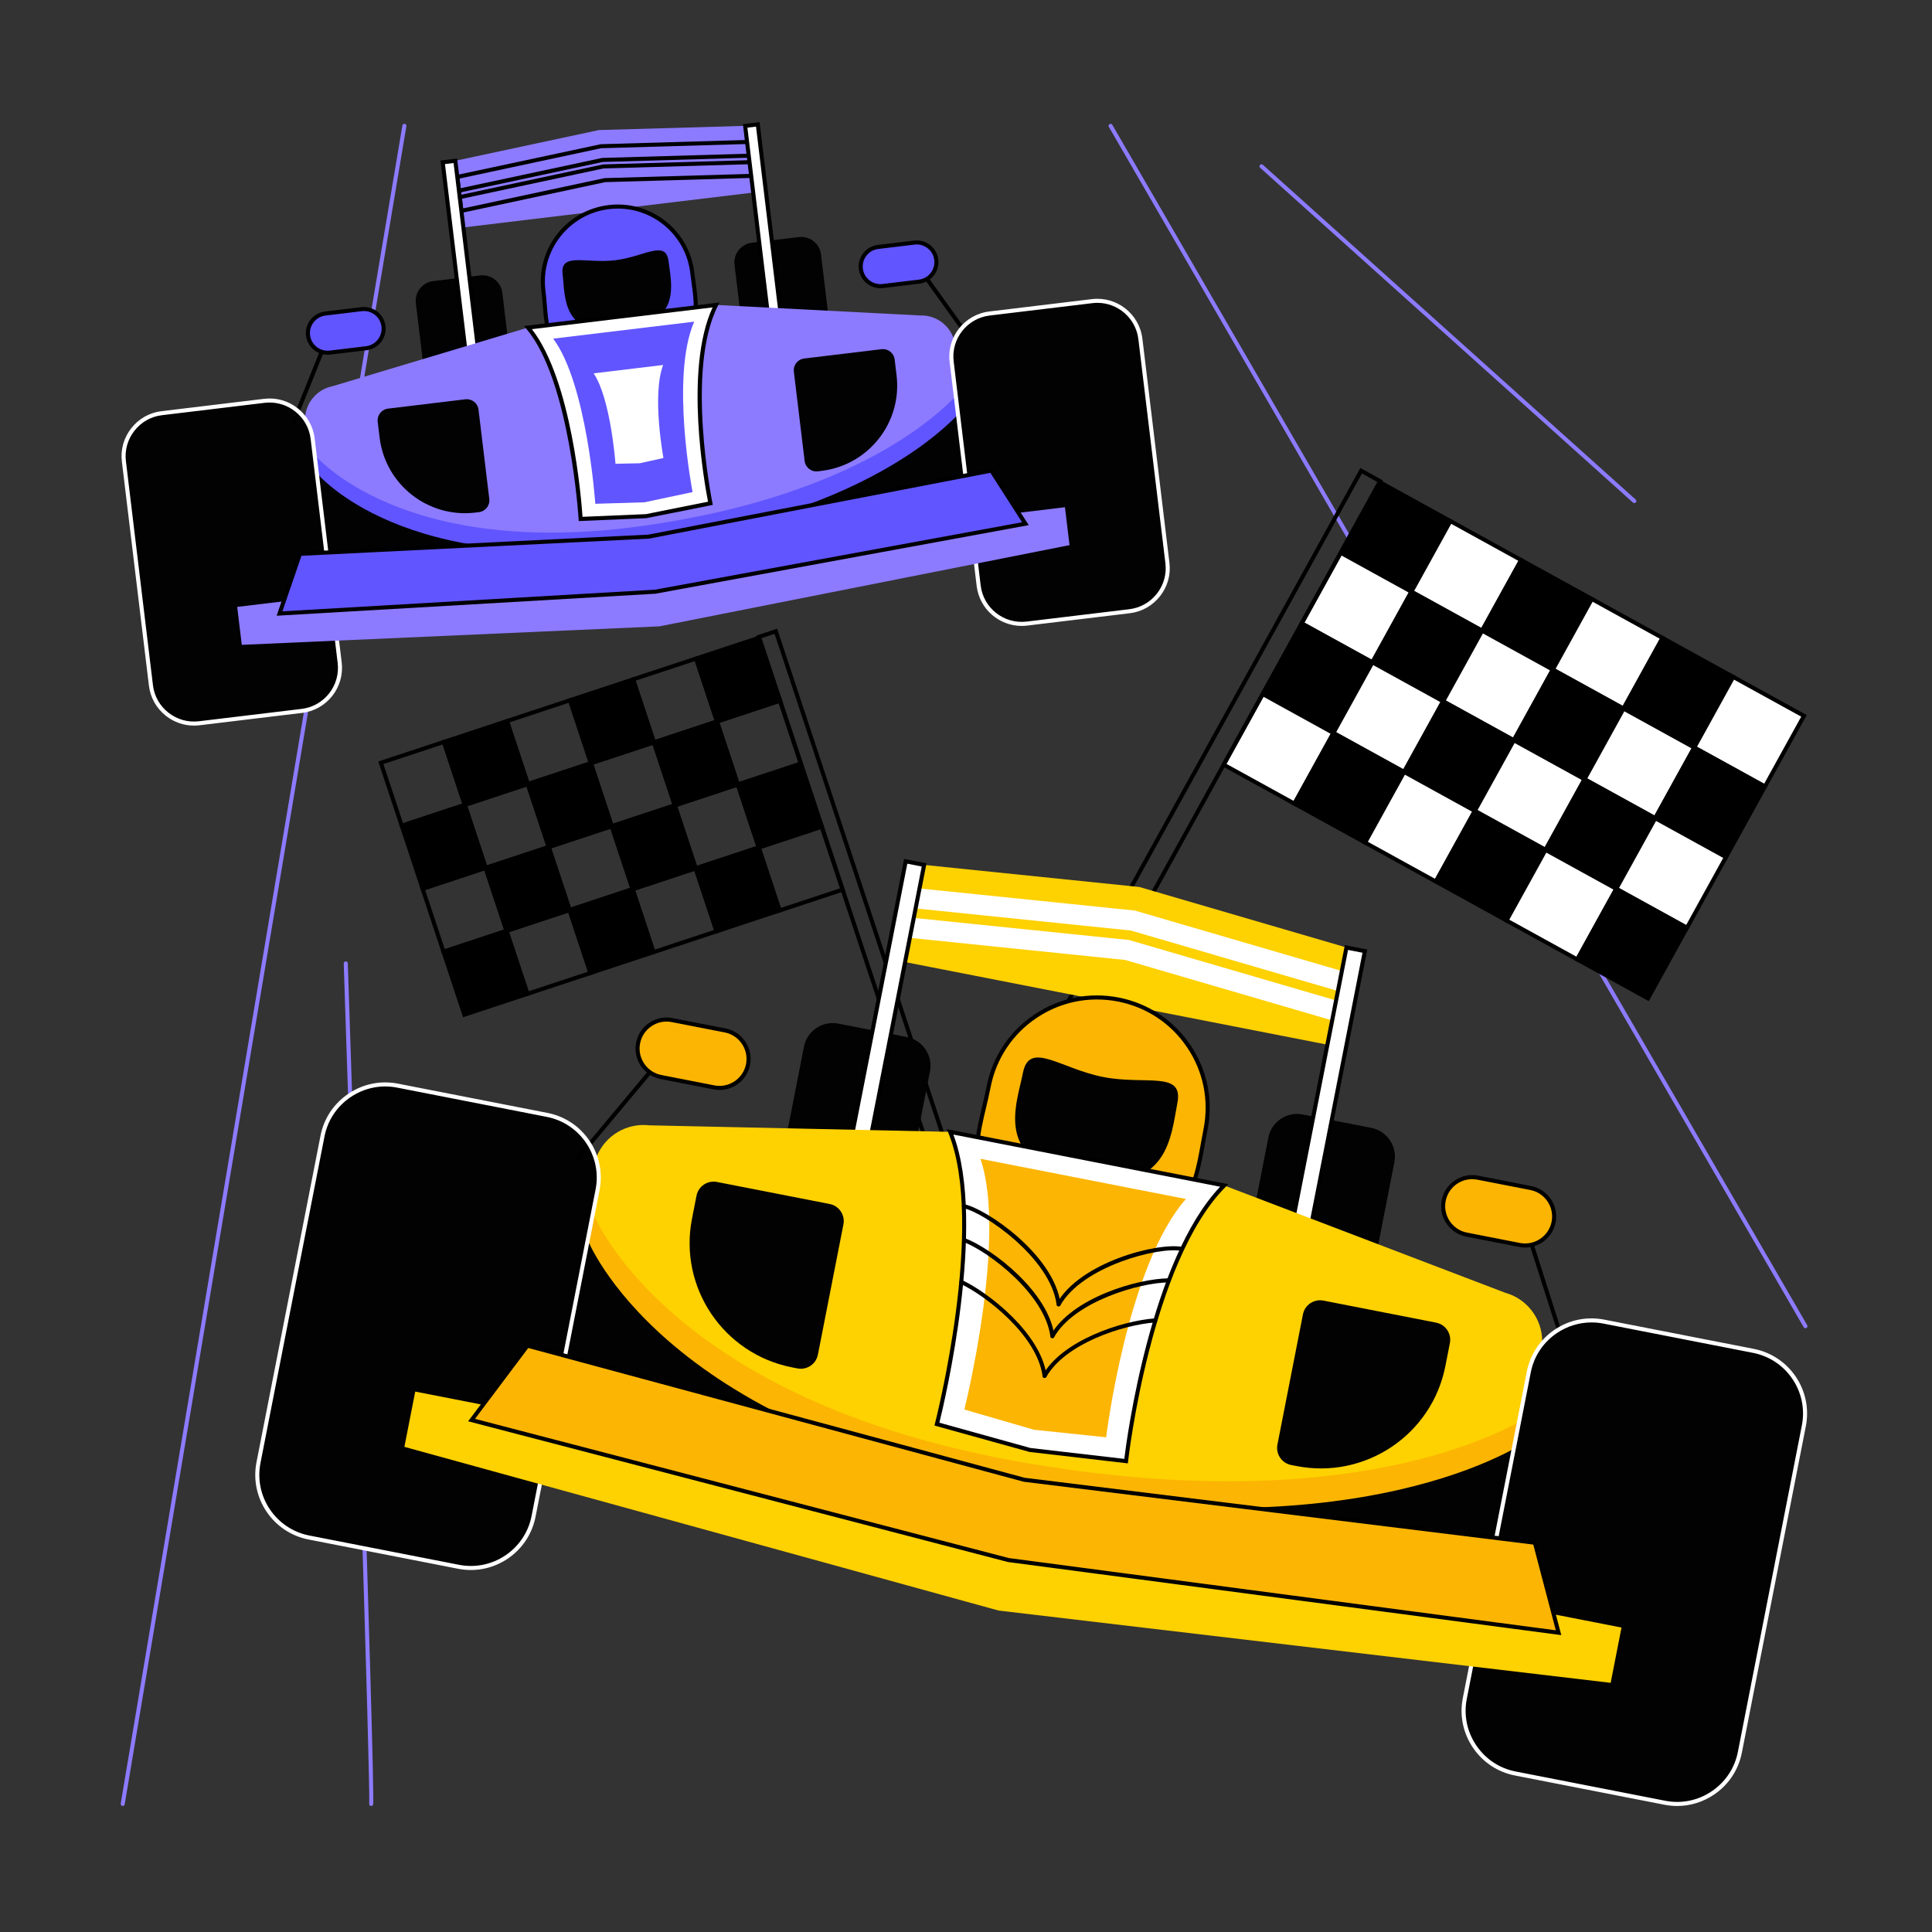
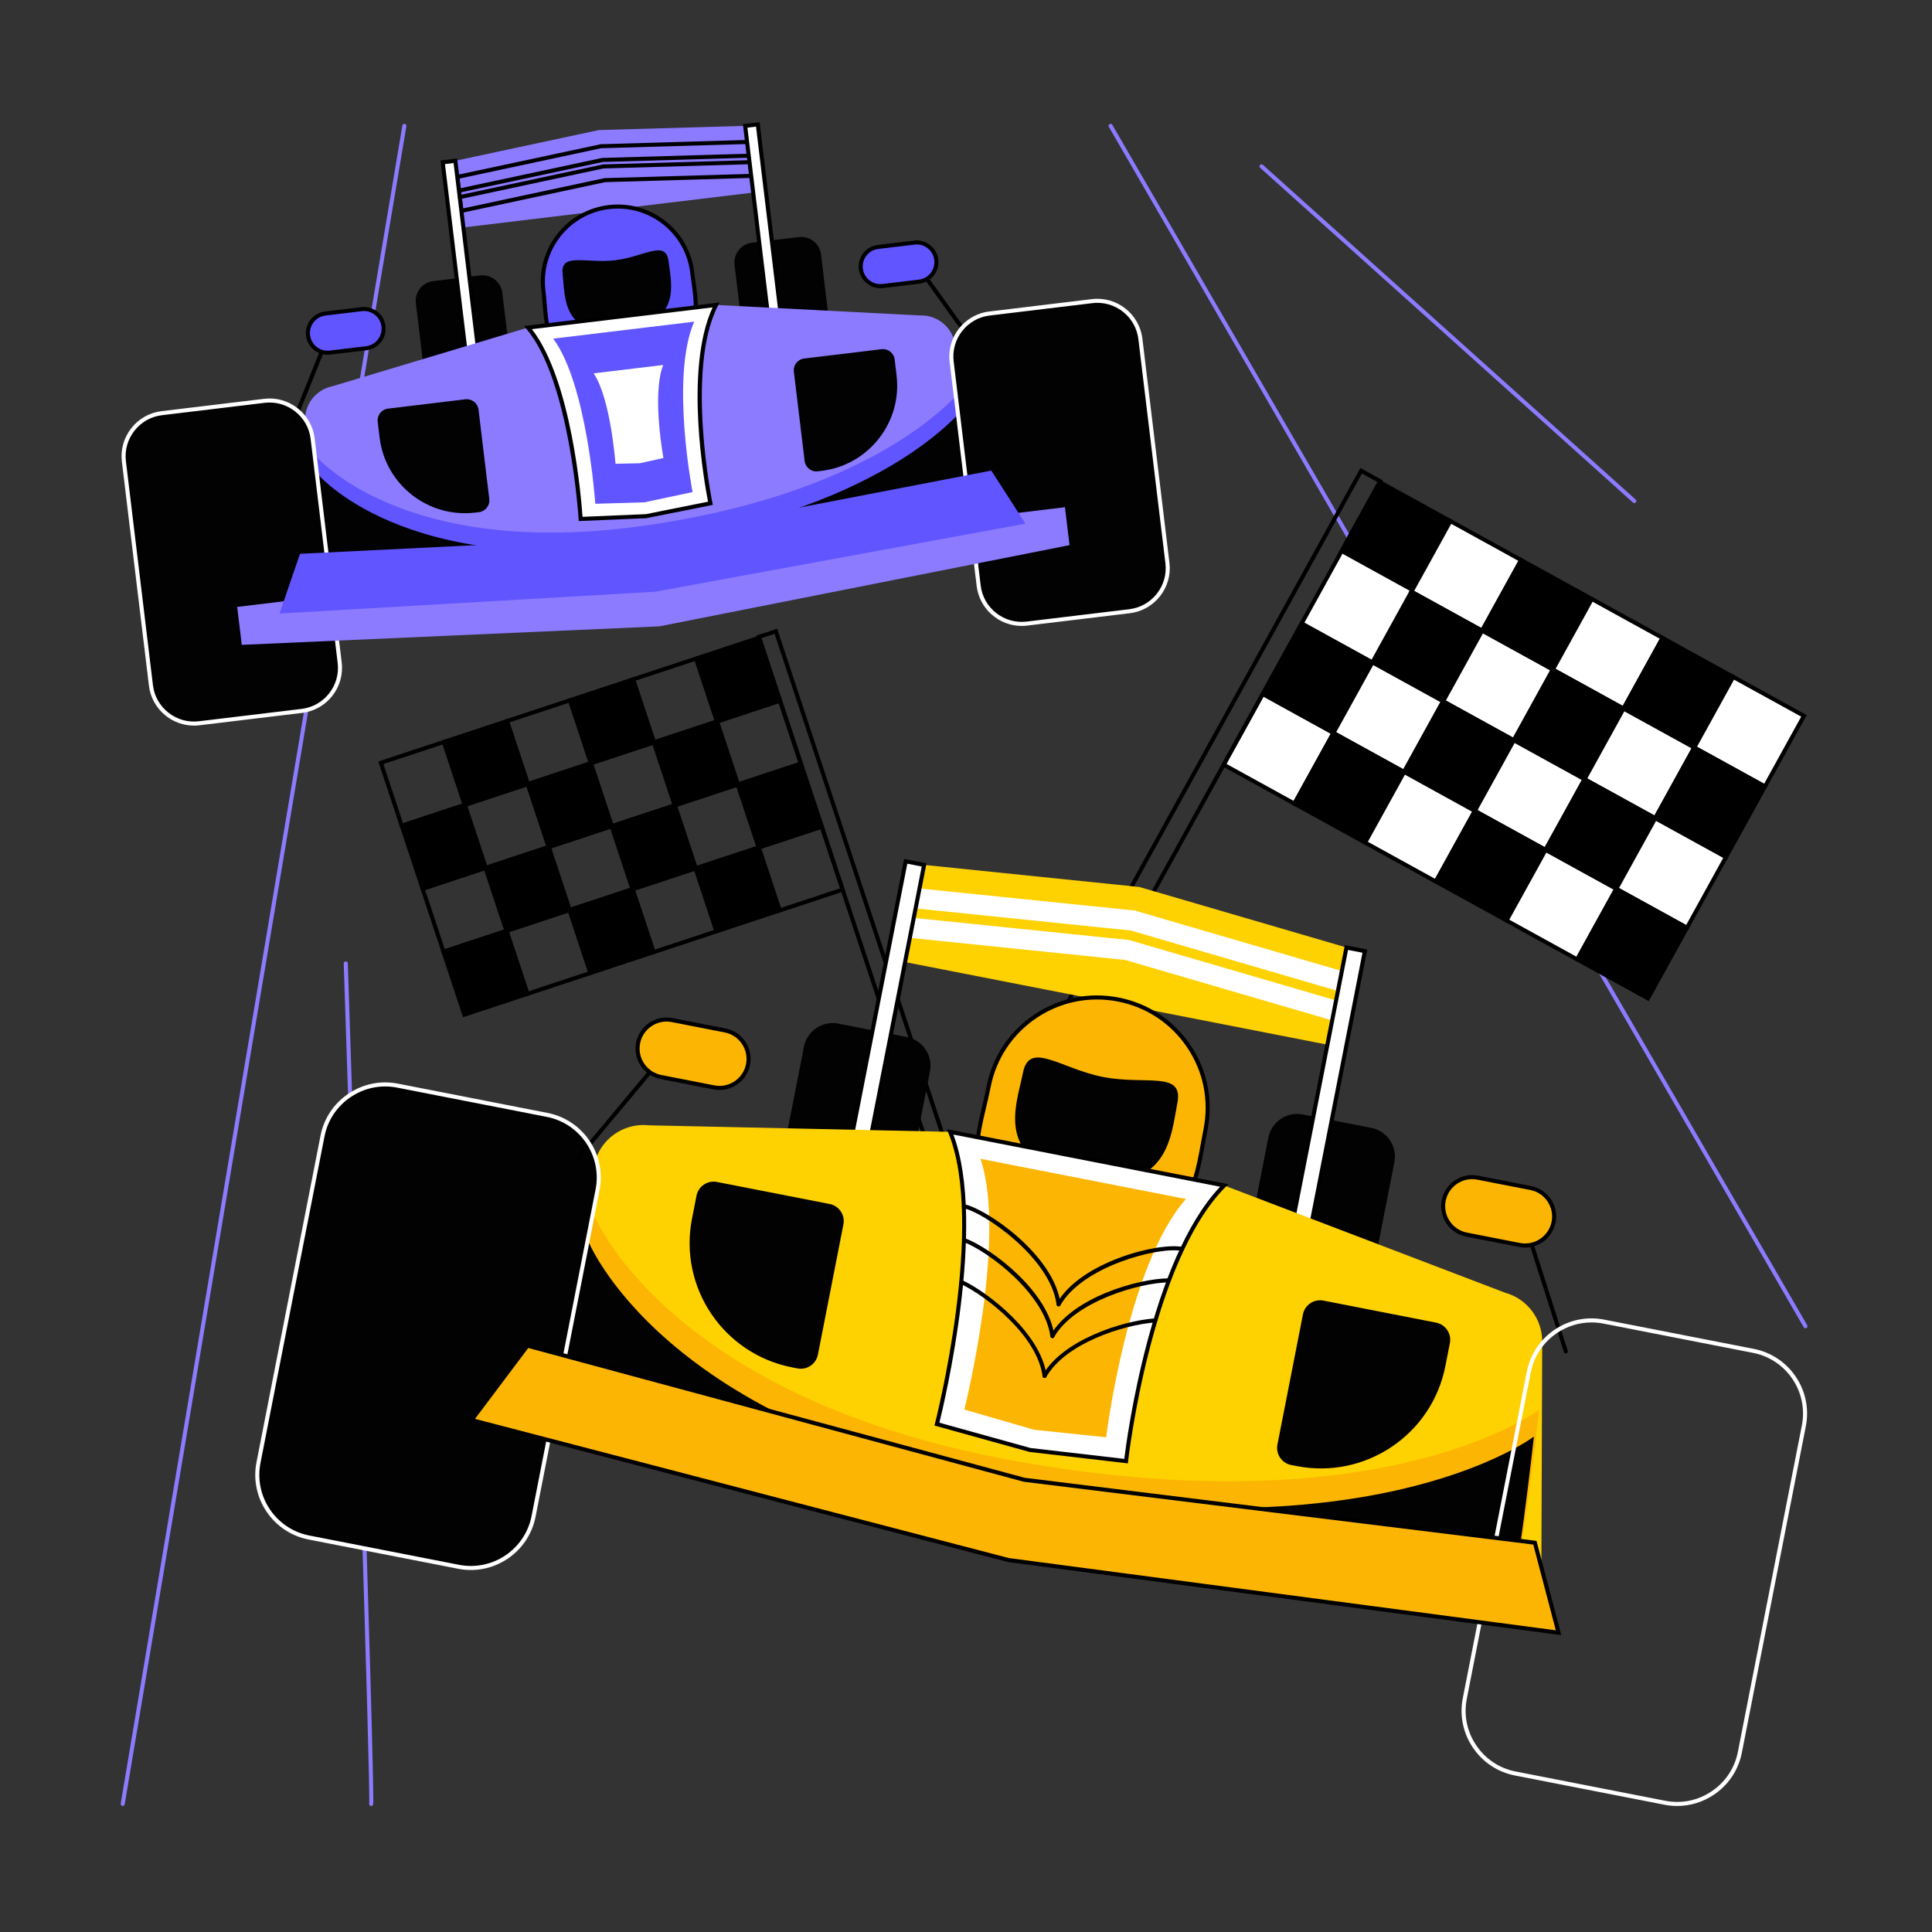
<svg xmlns="http://www.w3.org/2000/svg" version="1.0" preserveAspectRatio="xMidYMid meet" height="500" viewBox="0 0 375 375" zoomAndPan="magnify" width="500">
  <rect x="0" y="0" width="375" height="375" fill="#333333" stroke="none" />
  <defs>
    <clipPath id="994f95e6dc">
      <path clip-rule="nonzero" d="M 23.379 24 L 79 24 L 79 351 L 23.379 351 Z M 23.379 24" />
    </clipPath>
    <clipPath id="003278be63">
      <path clip-rule="nonzero" d="M 144 23.586 L 153 23.586 L 153 63 L 144 63 Z M 144 23.586" />
    </clipPath>
    <clipPath id="ce28018c43">
      <path clip-rule="nonzero" d="M 23.379 77 L 66 77 L 66 141 L 23.379 141 Z M 23.379 77" />
    </clipPath>
    <clipPath id="eaf29015c0">
      <path clip-rule="nonzero" d="M 23.379 77 L 67 77 L 67 141 L 23.379 141 Z M 23.379 77" />
    </clipPath>
  </defs>
  <path fill-rule="nonzero" fill-opacity="1" d="M 350.438 257.809 C 350.301 257.809 350.172 257.738 350.098 257.613 L 215.223 24.621 C 215.113 24.434 215.176 24.195 215.367 24.086 C 215.555 23.977 215.797 24.039 215.902 24.227 L 350.777 257.219 C 350.887 257.406 350.824 257.645 350.637 257.754 C 350.574 257.793 350.504 257.809 350.438 257.809" fill="#8c7bff" />
  <g clip-path="url(#994f95e6dc)">
    <path fill-rule="nonzero" fill-opacity="1" d="M 23.82 350.539 C 23.801 350.539 23.777 350.535 23.754 350.531 C 23.539 350.496 23.395 350.293 23.43 350.078 L 78.102 24.359 C 78.141 24.145 78.34 24 78.555 24.035 C 78.77 24.074 78.914 24.277 78.879 24.492 L 24.207 350.207 C 24.176 350.402 24.008 350.539 23.82 350.539" fill="#8c7bff" />
  </g>
  <path fill-rule="nonzero" fill-opacity="1" d="M 317.219 97.645 C 317.129 97.645 317.031 97.613 316.957 97.547 L 244.598 32.574 C 244.434 32.426 244.422 32.18 244.566 32.02 C 244.711 31.859 244.961 31.844 245.121 31.988 L 317.484 96.961 C 317.645 97.105 317.66 97.355 317.516 97.516 C 317.438 97.602 317.328 97.645 317.219 97.645" fill="#8c7bff" />
  <path fill-rule="nonzero" fill-opacity="1" d="M 72.047 350.539 C 72.027 350.539 72.008 350.535 71.988 350.531 C 71.773 350.504 71.625 350.301 71.656 350.086 C 71.969 347.969 68.566 242.492 66.719 187.016 C 66.715 186.801 66.883 186.617 67.102 186.609 C 67.316 186.602 67.5 186.773 67.508 186.992 C 67.727 193.543 72.84 347.504 72.434 350.203 C 72.406 350.398 72.238 350.539 72.047 350.539" fill="#8c7bff" />
  <path fill-rule="nonzero" fill-opacity="1" d="M 273.953 114.852 L 260.23 107.289 L 267.801 93.582 L 281.523 101.145 L 273.953 114.852" fill="#000000" />
  <path fill-rule="nonzero" fill-opacity="1" d="M 260.762 107.137 L 273.797 114.316 L 280.988 101.297 L 267.953 94.113 Z M 274.109 115.387 L 259.695 107.445 L 267.645 93.047 L 282.059 100.988 L 274.109 115.387" fill="#000000" />
  <path fill-rule="nonzero" fill-opacity="1" d="M 266.383 128.562 L 252.66 121 L 260.23 107.289 L 273.953 114.852 L 266.383 128.562" fill="#ffffff" />
-   <path fill-rule="nonzero" fill-opacity="1" d="M 253.195 120.848 L 266.23 128.027 L 273.418 115.008 L 260.383 107.824 Z M 266.539 129.098 L 252.125 121.152 L 260.074 106.758 L 274.488 114.699 L 266.539 129.098" fill="#000000" />
  <path fill-rule="nonzero" fill-opacity="1" d="M 258.816 142.273 L 245.09 134.711 L 252.66 121 L 266.383 128.562 L 258.816 142.273" fill="#000000" />
  <path fill-rule="nonzero" fill-opacity="1" d="M 245.625 134.559 L 258.66 141.738 L 265.852 128.715 L 252.816 121.535 Z M 258.969 142.809 L 244.555 134.867 L 252.504 120.469 L 266.918 128.406 L 258.969 142.809" fill="#000000" />
  <path fill-rule="nonzero" fill-opacity="1" d="M 251.246 155.984 L 237.52 148.422 L 245.09 134.711 L 258.816 142.273 L 251.246 155.984" fill="#ffffff" />
  <path fill-rule="nonzero" fill-opacity="1" d="M 238.055 148.27 L 251.09 155.449 L 258.281 142.43 L 245.246 135.246 Z M 251.398 156.516 L 236.988 148.578 L 244.934 134.18 L 259.348 142.117 L 251.398 156.516" fill="#000000" />
  <path fill-rule="nonzero" fill-opacity="1" d="M 287.676 122.414 L 273.953 114.852 L 281.523 101.145 L 295.246 108.703 L 287.676 122.414" fill="#ffffff" />
  <path fill-rule="nonzero" fill-opacity="1" d="M 274.488 114.699 L 287.523 121.879 L 294.715 108.859 L 281.68 101.676 Z M 287.832 122.949 L 273.418 115.008 L 281.367 100.609 L 295.781 108.551 L 287.832 122.949" fill="#000000" />
  <path fill-rule="nonzero" fill-opacity="1" d="M 280.109 136.125 L 266.383 128.562 L 273.953 114.852 L 287.676 122.414 L 280.109 136.125" fill="#000000" />
  <path fill-rule="nonzero" fill-opacity="1" d="M 266.918 128.406 L 279.953 135.59 L 287.145 122.566 L 274.109 115.387 Z M 280.262 136.66 L 265.852 128.715 L 273.797 114.316 L 288.211 122.262 L 280.262 136.66" fill="#000000" />
  <path fill-rule="nonzero" fill-opacity="1" d="M 272.539 149.836 L 258.816 142.273 L 266.383 128.562 L 280.109 136.125 L 272.539 149.836" fill="#ffffff" />
  <path fill-rule="nonzero" fill-opacity="1" d="M 259.348 142.117 L 272.383 149.301 L 279.574 136.277 L 266.539 129.098 Z M 272.695 150.367 L 258.281 142.43 L 266.23 128.027 L 280.645 135.969 L 272.695 150.367" fill="#000000" />
  <path fill-rule="nonzero" fill-opacity="1" d="M 264.969 163.547 L 251.246 155.984 L 258.816 142.273 L 272.539 149.836 L 264.969 163.547" fill="#000000" />
  <path fill-rule="nonzero" fill-opacity="1" d="M 251.781 155.828 L 264.816 163.012 L 272.004 149.988 L 258.969 142.809 Z M 265.125 164.078 L 250.711 156.141 L 258.66 141.738 L 273.074 149.68 L 265.125 164.078" fill="#000000" />
  <path fill-rule="nonzero" fill-opacity="1" d="M 301.402 129.977 L 287.676 122.414 L 295.246 108.703 L 308.973 116.266 L 301.402 129.977" fill="#000000" />
  <path fill-rule="nonzero" fill-opacity="1" d="M 288.211 122.262 L 301.25 129.441 L 308.438 116.418 L 295.402 109.238 Z M 301.559 130.512 L 287.145 122.566 L 295.094 108.168 L 309.508 116.109 L 301.559 130.512" fill="#000000" />
  <path fill-rule="nonzero" fill-opacity="1" d="M 293.832 143.688 L 280.109 136.125 L 287.676 122.414 L 301.402 129.977 L 293.832 143.688" fill="#ffffff" />
  <path fill-rule="nonzero" fill-opacity="1" d="M 280.645 135.969 L 293.68 143.152 L 300.867 130.129 L 287.832 122.949 Z M 293.988 144.223 L 279.574 136.277 L 287.523 121.879 L 301.938 129.82 L 293.988 144.223" fill="#000000" />
  <path fill-rule="nonzero" fill-opacity="1" d="M 286.262 157.395 L 272.539 149.836 L 280.109 136.125 L 293.832 143.688 L 286.262 157.395" fill="#000000" />
  <path fill-rule="nonzero" fill-opacity="1" d="M 273.074 149.68 L 286.109 156.863 L 293.301 143.84 L 280.262 136.66 Z M 286.418 157.93 L 272.004 149.988 L 279.953 135.59 L 294.367 143.531 L 286.418 157.93" fill="#000000" />
  <path fill-rule="nonzero" fill-opacity="1" d="M 278.695 171.105 L 264.969 163.547 L 272.539 149.836 L 286.262 157.395 L 278.695 171.105" fill="#ffffff" />
  <path fill-rule="nonzero" fill-opacity="1" d="M 265.504 163.391 L 278.539 170.574 L 285.73 157.551 L 272.695 150.367 Z M 278.848 171.641 L 264.434 163.699 L 272.383 149.301 L 286.797 157.242 L 278.848 171.641" fill="#000000" />
  <path fill-rule="nonzero" fill-opacity="1" d="M 315.129 137.539 L 301.402 129.977 L 308.973 116.266 L 322.695 123.828 L 315.129 137.539" fill="#ffffff" />
  <path fill-rule="nonzero" fill-opacity="1" d="M 301.938 129.82 L 314.973 137.004 L 322.164 123.98 L 309.125 116.797 Z M 315.281 138.07 L 300.867 130.129 L 308.816 115.73 L 323.23 123.672 L 315.281 138.07" fill="#000000" />
  <path fill-rule="nonzero" fill-opacity="1" d="M 307.559 151.246 L 293.832 143.688 L 301.402 129.977 L 315.129 137.539 L 307.559 151.246" fill="#000000" />
  <path fill-rule="nonzero" fill-opacity="1" d="M 294.367 143.531 L 307.402 150.711 L 314.594 137.691 L 301.559 130.512 Z M 307.711 151.781 L 293.301 143.84 L 301.25 129.441 L 315.664 137.383 L 307.711 151.781" fill="#000000" />
  <path fill-rule="nonzero" fill-opacity="1" d="M 299.988 164.957 L 286.262 157.395 L 293.832 143.688 L 307.559 151.246 L 299.988 164.957" fill="#ffffff" />
  <path fill-rule="nonzero" fill-opacity="1" d="M 286.797 157.242 L 299.836 164.426 L 307.023 151.402 L 293.988 144.223 Z M 300.145 165.492 L 285.73 157.551 L 293.68 143.152 L 308.094 151.094 L 300.145 165.492" fill="#000000" />
  <path fill-rule="nonzero" fill-opacity="1" d="M 292.418 178.668 L 278.695 171.105 L 286.262 157.395 L 299.988 164.957 L 292.418 178.668" fill="#000000" />
  <path fill-rule="nonzero" fill-opacity="1" d="M 279.23 170.953 L 292.266 178.137 L 299.453 165.113 L 286.418 157.93 Z M 292.574 179.203 L 278.16 171.262 L 286.109 156.863 L 300.523 164.805 L 292.574 179.203" fill="#000000" />
  <path fill-rule="nonzero" fill-opacity="1" d="M 328.852 145.098 L 315.129 137.539 L 322.695 123.828 L 336.422 131.387 L 328.852 145.098" fill="#000000" />
  <path fill-rule="nonzero" fill-opacity="1" d="M 315.664 137.383 L 328.699 144.566 L 335.887 131.543 L 322.852 124.359 Z M 329.008 145.633 L 314.594 137.691 L 322.543 123.293 L 336.957 131.234 L 329.008 145.633" fill="#000000" />
  <path fill-rule="nonzero" fill-opacity="1" d="M 321.281 158.809 L 307.559 151.246 L 315.129 137.539 L 328.852 145.098 L 321.281 158.809" fill="#ffffff" />
  <path fill-rule="nonzero" fill-opacity="1" d="M 308.094 151.094 L 321.129 158.273 L 328.316 145.254 L 315.281 138.07 Z M 321.438 159.344 L 307.023 151.402 L 314.973 137.004 L 329.387 144.945 L 321.438 159.344" fill="#000000" />
  <path fill-rule="nonzero" fill-opacity="1" d="M 313.715 172.52 L 299.988 164.957 L 307.559 151.246 L 321.281 158.809 L 313.715 172.52" fill="#000000" />
  <path fill-rule="nonzero" fill-opacity="1" d="M 300.523 164.805 L 313.559 171.984 L 320.746 158.965 L 307.711 151.781 Z M 313.867 173.055 L 299.453 165.113 L 307.402 150.711 L 321.816 158.656 L 313.867 173.055" fill="#000000" />
  <path fill-rule="nonzero" fill-opacity="1" d="M 306.145 186.23 L 292.418 178.668 L 299.988 164.957 L 313.715 172.52 L 306.145 186.23" fill="#ffffff" />
  <path fill-rule="nonzero" fill-opacity="1" d="M 292.953 178.512 L 305.988 185.695 L 313.18 172.672 L 300.145 165.492 Z M 306.297 186.762 L 291.883 178.824 L 299.836 164.426 L 314.25 172.363 L 306.297 186.762" fill="#000000" />
  <path fill-rule="nonzero" fill-opacity="1" d="M 342.578 152.66 L 328.852 145.098 L 336.422 131.387 L 350.148 138.949 L 342.578 152.66" fill="#ffffff" />
  <path fill-rule="nonzero" fill-opacity="1" d="M 329.387 144.945 L 342.422 152.125 L 349.613 139.102 L 336.574 131.922 Z M 342.73 153.195 L 328.316 145.254 L 336.27 130.855 L 350.684 138.797 L 342.73 153.195" fill="#000000" />
  <path fill-rule="nonzero" fill-opacity="1" d="M 335.008 166.371 L 321.281 158.809 L 328.852 145.098 L 342.578 152.66 L 335.008 166.371" fill="#000000" />
  <path fill-rule="nonzero" fill-opacity="1" d="M 321.816 158.656 L 334.855 165.836 L 342.043 152.816 L 329.008 145.633 Z M 335.16 166.906 L 320.746 158.965 L 328.699 144.566 L 343.113 152.508 L 335.16 166.906" fill="#000000" />
  <path fill-rule="nonzero" fill-opacity="1" d="M 327.438 180.082 L 313.715 172.52 L 321.281 158.809 L 335.008 166.371 L 327.438 180.082" fill="#ffffff" />
  <path fill-rule="nonzero" fill-opacity="1" d="M 314.25 172.363 L 327.285 179.547 L 334.473 166.523 L 321.438 159.344 Z M 327.594 180.617 L 313.18 172.672 L 321.129 158.273 L 335.543 166.219 L 327.594 180.617" fill="#000000" />
  <path fill-rule="nonzero" fill-opacity="1" d="M 319.867 193.793 L 306.145 186.23 L 313.715 172.52 L 327.438 180.082 L 319.867 193.793" fill="#000000" />
  <path fill-rule="nonzero" fill-opacity="1" d="M 306.68 186.074 L 319.715 193.258 L 326.902 180.234 L 313.867 173.055 Z M 320.023 194.324 L 305.609 186.383 L 313.559 171.984 L 327.973 179.926 L 320.023 194.324" fill="#000000" />
  <path fill-rule="nonzero" fill-opacity="1" d="M 190.777 225.168 L 193.785 226.824 L 267.359 93.562 L 264.352 91.902 Z M 194.094 227.895 L 189.707 225.477 L 189.898 225.133 L 264.043 90.836 L 268.43 93.254 L 268.238 93.598 L 194.094 227.895" fill="#000000" />
  <path fill-rule="nonzero" fill-opacity="1" d="M 139.164 140.047 L 151.402 136 L 147.352 123.773 L 135.113 127.82 L 139.164 140.047" fill="#000000" />
  <path fill-rule="nonzero" fill-opacity="1" d="M 135.609 128.07 L 139.414 139.547 L 150.906 135.75 L 147.102 124.27 Z M 138.914 140.543 L 134.617 127.57 L 147.602 123.277 L 151.898 136.246 L 138.914 140.543" fill="#000000" />
  <path fill-rule="nonzero" fill-opacity="1" d="M 139.664 140.297 L 143.465 151.773 L 154.953 147.973 L 151.152 136.496 Z M 142.965 152.766 L 138.668 139.793 L 151.652 135.5 L 155.949 148.473 L 142.965 152.766" fill="#000000" />
  <path fill-rule="nonzero" fill-opacity="1" d="M 147.266 164.496 L 159.504 160.449 L 155.453 148.223 L 143.215 152.27 L 147.266 164.496" fill="#000000" />
  <path fill-rule="nonzero" fill-opacity="1" d="M 143.711 152.52 L 147.516 164 L 159.008 160.199 L 155.203 148.719 Z M 147.016 164.992 L 142.719 152.02 L 155.703 147.727 L 160 160.699 L 147.016 164.992" fill="#000000" />
  <path fill-rule="nonzero" fill-opacity="1" d="M 147.762 164.746 L 151.566 176.223 L 163.059 172.422 L 159.254 160.945 Z M 151.066 177.219 L 146.77 164.246 L 159.754 159.953 L 164.051 172.926 L 151.066 177.219" fill="#000000" />
  <path fill-rule="nonzero" fill-opacity="1" d="M 123.375 132.117 L 127.176 143.598 L 138.668 139.793 L 134.863 128.32 Z M 126.676 144.59 L 122.379 131.617 L 135.363 127.324 L 139.664 140.297 L 126.676 144.59" fill="#000000" />
  <path fill-rule="nonzero" fill-opacity="1" d="M 130.977 156.316 L 143.215 152.27 L 139.164 140.047 L 126.926 144.09 L 130.977 156.316" fill="#000000" />
  <path fill-rule="nonzero" fill-opacity="1" d="M 127.426 144.344 L 131.227 155.82 L 142.719 152.02 L 138.914 140.543 Z M 130.727 156.812 L 126.43 143.844 L 139.414 139.547 L 143.711 152.52 L 130.727 156.812" fill="#000000" />
  <path fill-rule="nonzero" fill-opacity="1" d="M 131.477 156.566 L 135.277 168.043 L 146.77 164.246 L 142.965 152.766 Z M 134.777 169.039 L 130.48 156.066 L 143.465 151.773 L 147.762 164.746 L 134.777 169.039" fill="#000000" />
  <path fill-rule="nonzero" fill-opacity="1" d="M 139.078 180.766 L 151.316 176.719 L 147.266 164.496 L 135.027 168.539 L 139.078 180.766" fill="#000000" />
  <path fill-rule="nonzero" fill-opacity="1" d="M 135.527 168.789 L 139.328 180.27 L 150.82 176.473 L 147.016 164.992 Z M 138.828 181.262 L 134.531 168.293 L 147.516 164 L 151.812 176.969 L 138.828 181.262" fill="#000000" />
  <path fill-rule="nonzero" fill-opacity="1" d="M 114.691 148.137 L 126.926 144.09 L 122.875 131.867 L 110.641 135.914 L 114.691 148.137" fill="#000000" />
  <path fill-rule="nonzero" fill-opacity="1" d="M 111.137 136.164 L 114.941 147.641 L 126.43 143.844 L 122.625 132.363 Z M 114.441 148.637 L 110.141 135.664 L 123.125 131.371 L 127.426 144.344 L 114.441 148.637" fill="#000000" />
  <path fill-rule="nonzero" fill-opacity="1" d="M 115.188 148.387 L 118.988 159.867 L 130.48 156.066 L 126.676 144.59 Z M 118.488 160.859 L 114.191 147.891 L 127.176 143.598 L 131.477 156.566 L 118.488 160.859" fill="#000000" />
  <path fill-rule="nonzero" fill-opacity="1" d="M 122.789 172.586 L 135.027 168.539 L 130.977 156.316 L 118.738 160.363 L 122.789 172.586" fill="#000000" />
  <path fill-rule="nonzero" fill-opacity="1" d="M 119.238 160.613 L 123.039 172.09 L 134.531 168.293 L 130.727 156.812 Z M 122.539 173.086 L 118.242 160.113 L 131.227 155.82 L 135.527 168.789 L 122.539 173.086" fill="#000000" />
  <path fill-rule="nonzero" fill-opacity="1" d="M 123.289 172.84 L 127.09 184.316 L 138.582 180.516 L 134.777 169.039 Z M 126.59 185.309 L 122.293 172.336 L 135.277 168.043 L 139.578 181.016 L 126.59 185.309" fill="#000000" />
  <path fill-rule="nonzero" fill-opacity="1" d="M 98.898 140.211 L 102.703 151.688 L 114.191 147.891 L 110.391 136.41 Z M 102.203 152.68 L 97.902 139.711 L 110.891 135.418 L 115.188 148.387 L 102.203 152.68" fill="#000000" />
  <path fill-rule="nonzero" fill-opacity="1" d="M 106.504 164.41 L 118.738 160.363 L 114.691 148.137 L 102.453 152.184 L 106.504 164.41" fill="#000000" />
  <path fill-rule="nonzero" fill-opacity="1" d="M 102.949 152.434 L 106.754 163.914 L 118.242 160.113 L 114.441 148.637 Z M 106.254 164.906 L 101.953 151.934 L 114.941 147.641 L 119.238 160.613 L 106.254 164.906" fill="#000000" />
  <path fill-rule="nonzero" fill-opacity="1" d="M 107 164.66 L 110.805 176.137 L 122.293 172.336 L 118.488 160.859 Z M 110.305 177.133 L 106.004 164.16 L 118.988 159.867 L 123.289 172.84 L 110.305 177.133" fill="#000000" />
  <path fill-rule="nonzero" fill-opacity="1" d="M 114.605 188.859 L 126.84 184.812 L 122.789 172.586 L 110.555 176.633 L 114.605 188.859" fill="#000000" />
  <path fill-rule="nonzero" fill-opacity="1" d="M 111.051 176.887 L 114.855 188.363 L 126.344 184.562 L 122.539 173.086 Z M 114.355 189.355 L 110.055 176.387 L 123.039 172.09 L 127.34 185.062 L 114.355 189.355" fill="#000000" />
  <path fill-rule="nonzero" fill-opacity="1" d="M 90.215 156.23 L 102.453 152.184 L 98.402 139.961 L 86.164 144.008 L 90.215 156.23" fill="#000000" />
  <path fill-rule="nonzero" fill-opacity="1" d="M 86.66 144.258 L 90.465 155.734 L 101.953 151.934 L 98.152 140.457 Z M 89.965 156.727 L 85.668 143.758 L 98.652 139.461 L 102.949 152.434 L 89.965 156.727" fill="#000000" />
  <path fill-rule="nonzero" fill-opacity="1" d="M 90.711 156.48 L 94.516 167.957 L 106.004 164.16 L 102.203 152.68 Z M 94.016 168.953 L 89.719 155.98 L 102.703 151.688 L 107 164.66 L 94.016 168.953" fill="#000000" />
  <path fill-rule="nonzero" fill-opacity="1" d="M 98.316 180.68 L 110.555 176.633 L 106.504 164.41 L 94.266 168.457 L 98.316 180.68" fill="#000000" />
  <path fill-rule="nonzero" fill-opacity="1" d="M 94.762 168.707 L 98.566 180.184 L 110.055 176.387 L 106.254 164.906 Z M 98.066 181.176 L 93.77 168.207 L 106.754 163.914 L 111.051 176.887 L 98.066 181.176" fill="#000000" />
  <path fill-rule="nonzero" fill-opacity="1" d="M 98.812 180.93 L 102.617 192.41 L 114.105 188.609 L 110.305 177.133 Z M 102.117 193.402 L 97.82 180.43 L 110.805 176.137 L 115.102 189.109 L 102.117 193.402" fill="#000000" />
  <path fill-rule="nonzero" fill-opacity="1" d="M 74.422 148.301 L 78.227 159.781 L 89.719 155.98 L 85.914 144.504 Z M 77.727 160.773 L 73.43 147.805 L 86.414 143.512 L 90.711 156.48 L 77.727 160.773" fill="#000000" />
  <path fill-rule="nonzero" fill-opacity="1" d="M 82.027 172.5 L 94.266 168.457 L 90.215 156.23 L 77.977 160.277 L 82.027 172.5" fill="#000000" />
  <path fill-rule="nonzero" fill-opacity="1" d="M 78.473 160.527 L 82.277 172.004 L 93.77 168.207 L 89.965 156.727 Z M 81.777 173 L 77.48 160.027 L 90.465 155.734 L 94.762 168.707 L 81.777 173" fill="#000000" />
  <path fill-rule="nonzero" fill-opacity="1" d="M 82.523 172.754 L 86.328 184.23 L 97.82 180.43 L 94.016 168.953 Z M 85.828 185.223 L 81.531 172.254 L 94.516 167.957 L 98.812 180.93 L 85.828 185.223" fill="#000000" />
  <path fill-rule="nonzero" fill-opacity="1" d="M 90.129 196.953 L 102.367 192.906 L 98.316 180.68 L 86.078 184.727 L 90.129 196.953" fill="#000000" />
  <path fill-rule="nonzero" fill-opacity="1" d="M 86.574 184.977 L 90.379 196.457 L 101.867 192.656 L 98.066 181.176 Z M 89.879 197.449 L 85.582 184.477 L 98.566 180.184 L 102.863 193.156 L 89.879 197.449" fill="#000000" />
  <path fill-rule="nonzero" fill-opacity="1" d="M 147.797 123.871 L 187.125 242.559 L 189.676 241.719 L 150.348 123.027 Z M 186.625 243.551 L 186.5 243.18 L 146.805 123.371 L 150.848 122.035 L 150.969 122.406 L 190.668 242.215 L 186.625 243.551" fill="#000000" />
  <path fill-rule="nonzero" fill-opacity="1" d="M 258.289 259.105 L 244.98 256.504 C 241.914 255.902 239.895 252.906 240.496 249.84 L 246.188 220.793 C 246.789 217.73 249.789 215.715 252.855 216.316 L 266.168 218.918 C 269.234 219.52 271.25 222.516 270.648 225.582 L 264.957 254.629 C 264.355 257.691 261.355 259.707 258.289 259.105" fill="#020202" />
  <path fill-rule="nonzero" fill-opacity="1" d="M 168.145 241.473 L 154.836 238.871 C 151.77 238.27 149.75 235.27 150.352 232.207 L 156.047 203.16 C 156.645 200.098 159.645 198.082 162.711 198.68 L 176.023 201.285 C 179.09 201.887 181.109 204.883 180.508 207.945 L 174.812 236.992 C 174.211 240.059 171.211 242.07 168.145 241.473" fill="#020202" />
  <path fill-rule="nonzero" fill-opacity="1" d="M 261.457 183.938 L 221.148 172.164 L 179.375 167.879 L 175.676 186.738 L 257.758 202.793 L 261.457 183.938" fill="#fed101" />
  <path fill-rule="nonzero" fill-opacity="1" d="M 260.559 188.504 L 259.801 192.383 L 219.492 180.613 L 177.719 176.324 L 178.48 172.449 L 220.254 176.734 L 260.559 188.504" fill="#ffffff" />
  <path fill-rule="nonzero" fill-opacity="1" d="M 259.441 194.219 L 258.68 198.094 L 218.375 186.324 L 176.598 182.035 L 177.359 178.16 L 219.133 182.449 L 259.441 194.219" fill="#ffffff" />
  <path fill-rule="nonzero" fill-opacity="1" d="M 165.152 221.484 L 168.727 222.18 L 179.375 167.879 L 175.797 167.18 L 165.152 221.484" fill="#ffffff" />
  <path fill-rule="nonzero" fill-opacity="1" d="M 165.617 221.172 L 168.418 221.723 L 178.91 168.191 L 176.109 167.641 Z M 169.039 222.645 L 164.691 221.793 L 175.488 166.719 L 179.836 167.57 L 169.039 222.645" fill="#000000" />
  <path fill-rule="nonzero" fill-opacity="1" d="M 250.699 238.219 L 254.277 238.918 L 264.922 184.613 L 261.348 183.918 L 250.699 238.219" fill="#ffffff" />
  <path fill-rule="nonzero" fill-opacity="1" d="M 251.164 237.906 L 253.969 238.457 L 264.461 184.926 L 261.656 184.379 Z M 254.59 239.379 L 250.238 238.527 L 261.035 183.453 L 265.383 184.305 L 254.59 239.379" fill="#000000" />
  <path fill-rule="nonzero" fill-opacity="1" d="M 292.137 250.914 L 237.613 230.098 L 184.418 219.691 L 126.062 218.426 C 121.664 217.91 117.465 220.395 115.809 224.5 L 95.012 276.039 L 299.141 315.973 L 299.34 260.398 C 299.355 255.977 296.406 252.094 292.137 250.914" fill="#fed101" />
  <path fill-rule="nonzero" fill-opacity="1" d="M 115.098 235.488 C 115.098 235.488 129.367 272.082 199.43 284.012 C 269.492 295.938 298.75 273.637 298.75 273.637 C 298.75 273.637 295.195 305.414 293.91 305.164 C 292.621 304.91 194.293 296.574 194.293 296.574 L 100.43 268.871 L 115.098 235.488" fill="#fcb503" />
  <path fill-rule="nonzero" fill-opacity="1" d="M 114.078 240.684 C 114.078 240.684 128.348 277.281 198.41 289.203 C 268.473 301.133 297.734 278.832 297.734 278.832 C 297.734 278.832 294.176 310.609 292.891 310.355 C 291.605 310.105 193.273 301.77 193.273 301.77 L 99.41 274.066 L 114.078 240.684" fill="#020202" />
  <path fill-rule="nonzero" fill-opacity="1" d="M 89.008 304.113 L 59.961 298.43 C 53.266 297.121 48.863 290.578 50.172 283.891 L 62.602 220.496 C 63.91 213.809 70.461 209.406 77.152 210.719 L 106.203 216.402 C 112.898 217.711 117.301 224.25 115.988 230.938 L 103.562 294.336 C 102.25 301.023 95.703 305.422 89.008 304.113" fill="#020202" />
  <path fill-rule="nonzero" fill-opacity="1" d="M 284.668 239.637 L 294.941 241.645 C 297.992 242.242 300.953 240.254 301.555 237.203 C 302.152 234.152 300.16 231.191 297.105 230.594 L 286.832 228.586 C 283.777 227.988 280.816 229.977 280.219 233.027 C 279.621 236.078 281.613 239.039 284.668 239.637" fill="#fcb503" />
  <path fill-rule="nonzero" fill-opacity="1" d="M 284.742 239.25 L 295.016 241.258 C 297.852 241.812 300.609 239.961 301.168 237.125 C 301.723 234.293 299.867 231.535 297.031 230.98 L 286.758 228.973 C 283.918 228.418 281.16 230.27 280.605 233.105 C 280.051 235.938 281.906 238.695 284.742 239.25 Z M 296.023 242.145 C 295.641 242.145 295.254 242.105 294.863 242.031 L 284.59 240.023 C 281.328 239.383 279.195 236.211 279.832 232.953 C 280.473 229.695 283.648 227.562 286.906 228.199 L 297.184 230.211 C 300.441 230.848 302.578 234.016 301.941 237.277 C 301.375 240.148 298.848 242.145 296.023 242.145" fill="#000000" />
  <path fill-rule="nonzero" fill-opacity="1" d="M 303.922 262.699 C 303.754 262.699 303.602 262.594 303.551 262.426 L 296.996 241.906 C 296.93 241.699 297.043 241.477 297.25 241.41 C 297.457 241.344 297.68 241.461 297.746 241.668 L 304.297 262.188 C 304.363 262.395 304.25 262.613 304.043 262.68 C 304.004 262.695 303.965 262.699 303.922 262.699" fill="#000000" />
  <path fill-rule="nonzero" fill-opacity="1" d="M 138.578 211.059 L 128.305 209.047 C 125.25 208.449 123.258 205.492 123.855 202.441 C 124.453 199.391 127.418 197.402 130.473 198 L 140.742 200.008 C 143.797 200.605 145.789 203.562 145.191 206.613 C 144.594 209.664 141.633 211.656 138.578 211.059" fill="#fcb503" />
  <path fill-rule="nonzero" fill-opacity="1" d="M 138.652 210.672 C 141.488 211.227 144.25 209.371 144.805 206.539 C 145.359 203.707 143.504 200.949 140.668 200.395 L 130.395 198.387 C 129.02 198.113 127.625 198.398 126.461 199.18 C 125.301 199.957 124.512 201.145 124.242 202.52 C 123.973 203.891 124.258 205.285 125.039 206.445 C 125.82 207.605 127.008 208.395 128.379 208.66 Z M 139.672 211.559 C 139.285 211.559 138.895 211.52 138.504 211.445 L 128.23 209.434 C 126.648 209.125 125.285 208.219 124.387 206.883 C 123.488 205.547 123.16 203.945 123.473 202.367 C 123.781 200.785 124.688 199.422 126.023 198.527 C 127.359 197.629 128.965 197.305 130.547 197.613 L 140.82 199.621 C 144.082 200.262 146.219 203.43 145.578 206.691 C 145.27 208.27 144.363 209.633 143.027 210.531 C 142.02 211.207 140.859 211.559 139.672 211.559" fill="#000000" />
  <path fill-rule="nonzero" fill-opacity="1" d="M 112.184 225.191 C 112.094 225.191 112.004 225.164 111.934 225.098 C 111.766 224.961 111.742 224.715 111.883 224.547 L 125.699 208.012 C 125.836 207.844 126.086 207.824 126.254 207.961 C 126.418 208.102 126.441 208.348 126.301 208.516 L 112.484 225.051 C 112.406 225.145 112.297 225.191 112.184 225.191" fill="#000000" />
-   <path fill-rule="nonzero" fill-opacity="1" d="M 323.148 349.914 L 294.102 344.23 C 287.406 342.922 283.004 336.379 284.312 329.695 L 296.742 266.297 C 298.051 259.609 304.602 255.211 311.293 256.52 L 340.344 262.203 C 347.035 263.512 351.441 270.055 350.129 276.738 L 337.703 340.137 C 336.391 346.824 329.844 351.223 323.148 349.914" fill="#020202" />
  <path fill-rule="nonzero" fill-opacity="1" d="M 89.086 303.727 C 95.586 305 101.902 300.75 103.176 294.262 L 115.605 230.863 C 116.875 224.371 112.625 218.059 106.129 216.785 L 77.078 211.105 C 73.945 210.492 70.746 211.141 68.078 212.934 C 65.41 214.727 63.602 217.441 62.988 220.57 L 50.559 283.969 C 49.285 290.457 53.539 296.773 60.035 298.043 Z M 91.398 304.738 C 90.586 304.738 89.762 304.66 88.934 304.5 L 59.883 298.816 C 52.961 297.461 48.43 290.73 49.785 283.816 L 62.215 220.418 C 62.867 217.082 64.797 214.191 67.641 212.281 C 70.484 210.371 73.887 209.68 77.23 210.332 L 106.277 216.016 C 113.203 217.371 117.73 224.098 116.375 231.016 L 103.949 294.41 C 102.754 300.5 97.387 304.738 91.398 304.738" fill="#ffffff" />
  <path fill-rule="nonzero" fill-opacity="1" d="M 308.906 256.684 C 306.547 256.684 304.23 257.383 302.219 258.734 C 299.547 260.527 297.738 263.242 297.125 266.371 L 284.699 329.77 C 284.086 332.902 284.738 336.094 286.531 338.758 C 288.328 341.426 291.039 343.234 294.176 343.844 L 323.223 349.527 C 326.359 350.141 329.555 349.492 332.223 347.699 C 334.895 345.906 336.699 343.191 337.316 340.062 L 349.742 276.664 C 351.016 270.176 346.766 263.859 340.266 262.59 L 311.215 256.906 C 310.449 256.754 309.672 256.684 308.906 256.684 Z M 325.539 350.539 C 324.719 350.539 323.895 350.461 323.074 350.301 L 294.023 344.617 C 290.684 343.965 287.789 342.039 285.879 339.199 C 283.965 336.355 283.273 332.953 283.926 329.617 L 296.355 266.223 C 297.711 259.305 304.441 254.777 311.367 256.137 L 340.418 261.816 C 347.344 263.172 351.871 269.898 350.516 276.816 L 338.09 340.215 C 337.434 343.551 335.508 346.441 332.664 348.352 C 330.52 349.793 328.055 350.539 325.539 350.539" fill="#ffffff" />
-   <path fill-rule="nonzero" fill-opacity="1" d="M 314.734 315.906 L 80.594 270.105 L 78.492 280.832 L 193.82 312.605 L 312.629 326.637 L 314.734 315.906" fill="#fed101" />
  <path fill-rule="nonzero" fill-opacity="1" d="M 234 219.16 C 236.277 207.547 228.699 196.285 217.07 194.012 C 205.445 191.734 194.172 199.309 191.895 210.922 C 189.617 222.539 183.961 231.723 208.828 236.074 C 232.176 240.156 231.727 230.777 234 219.16" fill="#fcb503" />
  <path fill-rule="nonzero" fill-opacity="1" d="M 234 219.16 L 234.004 219.16 Z M 212.906 194 C 208.762 194 204.711 195.223 201.195 197.586 C 196.527 200.719 193.363 205.484 192.281 211 C 192.012 212.387 191.691 213.734 191.383 215.039 C 190.184 220.109 189.148 224.484 191.492 228.035 C 193.836 231.59 199.367 234.02 208.895 235.688 C 229.953 239.371 231.273 232.031 233.098 221.879 C 233.262 220.969 233.43 220.031 233.617 219.086 C 234.695 213.57 233.562 207.965 230.422 203.301 C 227.285 198.637 222.516 195.477 216.996 194.395 C 215.633 194.129 214.262 194 212.906 194 Z M 218.367 237.426 C 215.703 237.426 212.535 237.121 208.758 236.461 C 199.004 234.754 193.305 232.215 190.836 228.469 C 188.305 224.633 189.375 220.105 190.617 214.859 C 190.922 213.559 191.242 212.219 191.508 210.848 C 192.629 205.129 195.914 200.184 200.758 196.934 C 205.598 193.68 211.418 192.504 217.148 193.625 C 222.875 194.746 227.82 198.027 231.074 202.863 C 234.332 207.699 235.508 213.516 234.387 219.238 C 234.203 220.18 234.035 221.109 233.871 222.016 C 232.355 230.453 231.102 237.426 218.367 237.426" fill="#000000" />
  <path fill-rule="nonzero" fill-opacity="1" d="M 228.531 214.086 C 229.77 207.766 222.398 210.664 214.121 209.043 C 205.844 207.426 199.793 201.902 198.555 208.223 C 197.316 214.543 192.543 225.629 210.227 228.809 C 226.836 231.793 227.293 220.406 228.531 214.086" fill="#020202" />
  <path fill-rule="nonzero" fill-opacity="1" d="M 297.926 299.441 L 198.797 287.223 L 102.379 261.188 L 91.531 275.637 L 195.742 302.809 L 302.516 316.91 L 297.926 299.441" fill="#fcb503" />
  <path fill-rule="nonzero" fill-opacity="1" d="M 195.816 302.418 L 301.984 316.441 L 297.609 299.801 L 198.723 287.609 L 198.695 287.602 L 102.535 261.641 L 92.199 275.402 Z M 303.043 317.375 L 195.645 303.188 L 90.863 275.871 L 102.223 260.742 L 198.875 286.836 L 298.238 299.086 L 303.043 317.375" fill="#000000" />
  <path fill-rule="nonzero" fill-opacity="1" d="M 237.613 230.098 L 184.418 219.691 C 191.855 237.816 181.855 276.422 181.855 276.422 L 199.93 281.441 L 218.566 283.602 C 218.566 283.602 222.848 244.891 237.613 230.098" fill="#ffffff" />
  <path fill-rule="nonzero" fill-opacity="1" d="M 200.008 281.055 L 218.223 283.168 C 218.723 279.09 223.324 244.605 236.824 230.344 L 185.047 220.215 C 191.57 237.539 183.32 272.156 182.332 276.145 Z M 218.914 284.039 L 199.828 281.82 L 181.379 276.695 L 181.473 276.32 C 181.574 275.938 191.355 237.637 184.055 219.84 L 183.777 219.164 L 238.41 229.852 L 237.891 230.375 C 223.395 244.902 219 283.258 218.957 283.645 L 218.914 284.039" fill="#000000" />
  <path fill-rule="nonzero" fill-opacity="1" d="M 230.188 232.723 L 190.305 224.922 C 195.527 240.297 187.18 273.59 187.18 273.59 L 200.699 277.516 L 214.703 278.977 C 214.703 278.977 218.746 245.711 230.188 232.723" fill="#fcb503" />
  <path fill-rule="nonzero" fill-opacity="1" d="M 205.473 253.559 C 205.277 253.559 205.109 253.418 205.082 253.219 C 203.902 244.113 190.895 235.273 187.016 234.516 C 186.801 234.477 186.664 234.266 186.707 234.055 C 186.746 233.844 186.953 233.703 187.168 233.746 C 191.309 234.555 204.621 243.504 205.863 253.117 C 205.891 253.332 205.738 253.527 205.523 253.559 C 205.508 253.559 205.488 253.559 205.473 253.559" fill="#000000" />
  <path fill-rule="nonzero" fill-opacity="1" d="M 205.473 253.559 C 205.406 253.559 205.34 253.543 205.277 253.508 C 205.09 253.402 205.023 253.164 205.133 252.973 C 209.68 244.953 224.77 241.098 229.52 242.031 C 229.73 242.07 229.871 242.277 229.828 242.488 C 229.789 242.703 229.582 242.84 229.367 242.801 C 224.91 241.93 210.121 245.762 205.816 253.363 C 205.746 253.488 205.609 253.559 205.473 253.559" fill="#000000" />
  <path fill-rule="nonzero" fill-opacity="1" d="M 204.266 259.734 C 204.07 259.734 203.902 259.59 203.875 259.391 C 202.832 251.344 192.168 243.055 186.98 241.047 C 186.781 240.973 186.68 240.742 186.758 240.543 C 186.836 240.336 187.066 240.238 187.266 240.316 C 192.75 242.438 203.559 250.82 204.656 259.289 C 204.684 259.504 204.531 259.703 204.316 259.73 C 204.297 259.73 204.281 259.734 204.266 259.734" fill="#000000" />
-   <path fill-rule="nonzero" fill-opacity="1" d="M 204.266 259.734 C 204.199 259.734 204.133 259.719 204.07 259.684 C 203.883 259.578 203.816 259.336 203.922 259.148 C 208.031 251.891 220.84 248.168 226.859 248.121 C 227.078 248.121 227.254 248.297 227.254 248.512 C 227.254 248.73 227.082 248.906 226.863 248.91 C 221.172 248.953 208.512 252.637 204.605 259.535 C 204.535 259.664 204.402 259.734 204.266 259.734" fill="#000000" />
+   <path fill-rule="nonzero" fill-opacity="1" d="M 204.266 259.734 C 203.883 259.578 203.816 259.336 203.922 259.148 C 208.031 251.891 220.84 248.168 226.859 248.121 C 227.078 248.121 227.254 248.297 227.254 248.512 C 227.254 248.73 227.082 248.906 226.863 248.91 C 221.172 248.953 208.512 252.637 204.605 259.535 C 204.535 259.664 204.402 259.734 204.266 259.734" fill="#000000" />
  <path fill-rule="nonzero" fill-opacity="1" d="M 202.75 267.457 C 202.555 267.457 202.387 267.312 202.359 267.113 C 201.348 259.289 191.492 251.578 186.441 249.191 C 186.246 249.098 186.16 248.863 186.254 248.668 C 186.348 248.469 186.582 248.387 186.777 248.48 C 191.965 250.934 202.09 258.887 203.141 267.012 C 203.168 267.227 203.02 267.426 202.801 267.453 C 202.785 267.453 202.766 267.457 202.75 267.457" fill="#000000" />
  <path fill-rule="nonzero" fill-opacity="1" d="M 202.75 267.457 C 202.684 267.457 202.617 267.441 202.555 267.406 C 202.367 267.301 202.301 267.059 202.406 266.867 C 206.191 260.191 217.656 256.371 224.211 255.891 C 224.434 255.883 224.617 256.039 224.633 256.258 C 224.648 256.473 224.484 256.664 224.27 256.68 C 217.879 257.141 206.734 260.828 203.094 267.258 C 203.02 267.387 202.887 267.457 202.75 267.457" fill="#000000" />
  <path fill-rule="nonzero" fill-opacity="1" d="M 278.746 256.723 L 256.879 252.445 C 255.043 252.086 253.262 253.277 252.902 255.113 L 247.949 280.387 C 247.59 282.223 248.785 284 250.621 284.359 L 251.656 284.559 C 265 287.172 277.934 278.48 280.547 265.152 L 281.422 260.691 C 281.781 258.855 280.582 257.082 278.746 256.723" fill="#020202" />
  <path fill-rule="nonzero" fill-opacity="1" d="M 139.164 229.418 L 161.035 233.695 C 162.871 234.055 164.066 235.832 163.707 237.664 L 158.754 262.941 C 158.395 264.773 156.613 265.969 154.781 265.609 L 153.742 265.406 C 140.402 262.797 131.703 249.875 134.316 236.547 L 135.191 232.086 C 135.551 230.254 137.328 229.059 139.164 229.418" fill="#020202" />
  <path fill-rule="nonzero" fill-opacity="1" d="M 158.395 73.59 L 149.266 74.691 C 147.16 74.945 145.23 73.43 144.977 71.328 L 142.57 51.398 C 142.316 49.293 143.832 47.367 145.934 47.113 L 155.07 46.016 C 157.172 45.762 159.102 47.273 159.355 49.375 L 161.762 69.309 C 162.016 71.41 160.5 73.336 158.395 73.59" fill="#020202" />
  <path fill-rule="nonzero" fill-opacity="1" d="M 96.539 81.039 L 87.406 82.141 C 85.301 82.395 83.375 80.879 83.121 78.777 L 80.715 58.844 C 80.461 56.742 81.977 54.816 84.078 54.562 L 93.211 53.461 C 95.316 53.211 97.246 54.723 97.5 56.824 L 99.906 76.758 C 100.16 78.859 98.645 80.785 96.539 81.039" fill="#020202" />
  <path fill-rule="nonzero" fill-opacity="1" d="M 144.707 24.426 L 116.234 25.246 L 88.383 31.207 L 89.945 44.148 L 146.27 37.367 L 144.707 24.426" fill="#8c7bff" />
  <path fill-rule="nonzero" fill-opacity="1" d="M 89.195 34.652 L 89.422 36.527 L 116.887 30.652 L 116.922 30.652 L 144.965 29.84 L 144.738 27.961 L 116.66 28.773 Z M 88.742 37.477 L 88.328 34.035 L 116.602 27.992 L 145.434 27.156 L 145.848 30.602 L 116.98 31.438 L 88.742 37.477" fill="#000000" />
  <path fill-rule="nonzero" fill-opacity="1" d="M 89.668 38.57 L 89.895 40.445 L 117.359 34.57 L 117.398 34.57 L 145.438 33.758 L 145.211 31.883 L 117.133 32.695 Z M 89.219 41.398 L 88.801 37.953 L 117.074 31.91 L 145.906 31.074 L 146.32 34.52 L 117.457 35.355 L 89.219 41.398" fill="#000000" />
  <path fill-rule="nonzero" fill-opacity="1" d="M 90.426 68.766 L 92.879 68.469 L 88.383 31.207 L 85.93 31.504 L 90.426 68.766" fill="#ffffff" />
  <path fill-rule="nonzero" fill-opacity="1" d="M 86.367 31.848 L 90.77 68.328 L 92.441 68.125 L 88.039 31.645 Z M 90.082 69.203 L 85.492 31.16 L 88.727 30.77 L 93.316 68.812 L 90.082 69.203" fill="#000000" />
  <path fill-rule="nonzero" fill-opacity="1" d="M 149.129 61.695 L 151.582 61.398 L 147.086 24.141 L 144.633 24.434 L 149.129 61.695" fill="#ffffff" />
  <g clip-path="url(#003278be63)">
    <path fill-rule="nonzero" fill-opacity="1" d="M 145.07 24.777 L 149.473 61.258 L 151.145 61.059 L 146.742 24.574 Z M 148.785 62.133 L 144.195 24.09 L 147.43 23.703 L 152.02 61.742 L 148.785 62.133" fill="#000000" />
  </g>
  <path fill-rule="nonzero" fill-opacity="1" d="M 178.523 61.23 L 138.984 59.188 L 102.48 63.586 L 64.562 74.957 C 61.617 75.543 59.43 78.023 59.219 81.02 L 56.586 118.617 L 196.656 101.75 L 185.156 65.852 C 184.238 62.992 181.523 61.102 178.523 61.23" fill="#8c7bff" />
  <path fill-rule="nonzero" fill-opacity="1" d="M 61.059 88.258 C 61.059 88.258 77.926 108.891 125.629 101.953 C 173.332 95.016 187.547 74.516 187.547 74.516 C 187.547 74.516 191.902 95.762 191.02 95.867 C 190.137 95.973 124.945 111.133 124.945 111.133 L 58.578 112.859 L 61.059 88.258" fill="#6155ff" />
  <path fill-rule="nonzero" fill-opacity="1" d="M 61.488 91.82 C 61.488 91.82 78.355 112.457 126.059 105.52 C 173.766 98.578 187.977 78.078 187.977 78.078 C 187.977 78.078 192.332 99.324 191.449 99.43 C 190.566 99.539 125.375 114.695 125.375 114.695 L 59.012 116.426 L 61.488 91.82" fill="#020202" />
  <g clip-path="url(#ce28018c43)">
    <path fill-rule="nonzero" fill-opacity="1" d="M 58.59 137.984 L 38.652 140.387 C 34.062 140.941 29.852 137.637 29.297 133.051 L 24.047 89.547 C 23.492 84.961 26.797 80.75 31.391 80.199 L 51.324 77.801 C 55.918 77.246 60.129 80.547 60.684 85.133 L 65.934 128.637 C 66.484 133.227 63.18 137.434 58.59 137.984" fill="#020202" />
  </g>
  <path fill-rule="nonzero" fill-opacity="1" d="M 171.344 55.516 L 178.391 54.668 C 180.488 54.414 181.98 52.512 181.727 50.422 C 181.477 48.324 179.57 46.832 177.477 47.086 L 170.426 47.934 C 168.332 48.188 166.836 50.09 167.09 52.184 C 167.34 54.277 169.246 55.77 171.344 55.516" fill="#6155ff" />
  <path fill-rule="nonzero" fill-opacity="1" d="M 177.941 47.449 C 177.801 47.449 177.664 47.457 177.523 47.477 L 170.473 48.324 C 169.566 48.434 168.75 48.891 168.188 49.609 C 167.621 50.332 167.371 51.227 167.48 52.137 C 167.707 54.012 169.418 55.352 171.293 55.125 L 178.344 54.277 C 179.254 54.168 180.066 53.711 180.633 52.992 C 181.195 52.273 181.445 51.375 181.34 50.465 C 181.23 49.559 180.773 48.746 180.051 48.184 C 179.441 47.703 178.703 47.449 177.941 47.449 Z M 171.344 55.516 Z M 170.883 55.938 C 168.781 55.938 166.957 54.367 166.699 52.23 C 166.562 51.113 166.871 50.012 167.566 49.125 C 168.266 48.242 169.262 47.68 170.379 47.543 L 177.43 46.695 C 178.547 46.559 179.652 46.867 180.535 47.562 C 181.422 48.258 181.984 49.254 182.121 50.371 C 182.254 51.488 181.945 52.594 181.25 53.477 C 180.555 54.363 179.555 54.926 178.438 55.059 L 171.391 55.906 C 171.219 55.93 171.051 55.938 170.883 55.938" fill="#000000" />
  <path fill-rule="nonzero" fill-opacity="1" d="M 188.512 66.516 C 188.391 66.516 188.27 66.461 188.191 66.352 L 179.672 54.48 C 179.543 54.305 179.582 54.059 179.758 53.934 C 179.938 53.805 180.18 53.844 180.309 54.023 L 188.832 65.895 C 188.957 66.07 188.918 66.316 188.742 66.441 C 188.672 66.492 188.59 66.516 188.512 66.516" fill="#000000" />
  <path fill-rule="nonzero" fill-opacity="1" d="M 71.098 67.59 L 64.047 68.438 C 61.953 68.691 60.047 67.199 59.793 65.105 C 59.543 63.008 61.035 61.109 63.133 60.855 L 70.184 60.008 C 72.277 59.754 74.18 61.246 74.434 63.34 C 74.688 65.434 73.191 67.336 71.098 67.59" fill="#6155ff" />
  <path fill-rule="nonzero" fill-opacity="1" d="M 71.098 67.59 L 71.102 67.59 Z M 70.641 60.371 C 70.504 60.371 70.367 60.379 70.23 60.398 L 63.18 61.246 C 61.301 61.473 59.957 63.18 60.184 65.055 C 60.293 65.965 60.754 66.777 61.473 67.344 C 62.191 67.906 63.09 68.156 64 68.047 L 71.051 67.199 C 72.926 66.973 74.27 65.262 74.043 63.387 C 73.836 61.652 72.352 60.371 70.641 60.371 Z M 63.582 68.859 C 62.645 68.859 61.738 68.547 60.984 67.961 C 60.102 67.266 59.539 66.266 59.402 65.152 C 59.27 64.035 59.578 62.93 60.273 62.047 C 60.969 61.16 61.969 60.602 63.086 60.465 L 70.133 59.617 C 72.445 59.336 74.547 60.988 74.824 63.293 C 75.102 65.598 73.453 67.699 71.145 67.98 L 64.094 68.828 C 63.922 68.848 63.75 68.859 63.582 68.859" fill="#000000" />
  <path fill-rule="nonzero" fill-opacity="1" d="M 56.941 82.359 C 56.891 82.359 56.844 82.352 56.793 82.332 C 56.594 82.25 56.496 82.023 56.578 81.82 L 62.031 68.266 C 62.113 68.066 62.34 67.969 62.543 68.047 C 62.742 68.129 62.844 68.359 62.762 68.562 L 57.305 82.113 C 57.246 82.27 57.098 82.359 56.941 82.359" fill="#000000" />
  <path fill-rule="nonzero" fill-opacity="1" d="M 219.254 118.637 L 199.32 121.039 C 194.727 121.59 190.516 118.289 189.965 113.703 L 184.711 70.199 C 184.16 65.609 187.465 61.402 192.055 60.852 L 211.992 58.449 C 216.582 57.895 220.793 61.199 221.348 65.785 L 226.598 109.289 C 227.152 113.879 223.848 118.086 219.254 118.637" fill="#020202" />
  <g clip-path="url(#eaf29015c0)">
    <path fill-rule="nonzero" fill-opacity="1" d="M 58.59 137.984 L 58.594 137.984 Z M 52.336 78.133 C 52.016 78.133 51.695 78.148 51.371 78.188 L 31.438 80.59 C 29.32 80.844 27.426 81.914 26.098 83.602 C 24.773 85.293 24.184 87.387 24.438 89.5 L 29.688 133.004 C 29.941 135.117 31.016 137.012 32.703 138.336 C 34.395 139.66 36.488 140.25 38.605 139.996 L 58.543 137.598 C 62.93 137.066 66.07 133.07 65.543 128.684 L 60.293 85.184 C 60.035 83.066 58.965 81.172 57.273 79.848 C 55.844 78.723 54.117 78.133 52.336 78.133 Z M 37.641 140.84 C 35.684 140.84 33.789 140.188 32.219 138.957 C 30.363 137.5 29.188 135.418 28.906 133.098 L 23.656 89.594 C 23.375 87.27 24.023 84.969 25.48 83.117 C 26.934 81.266 29.02 80.09 31.344 79.809 L 51.277 77.41 C 53.602 77.129 55.906 77.773 57.762 79.23 C 59.617 80.684 60.793 82.766 61.074 85.09 L 66.324 128.59 C 66.902 133.406 63.453 137.793 58.637 138.375 L 38.703 140.777 C 38.348 140.82 37.992 140.84 37.641 140.84" fill="#ffffff" />
  </g>
  <path fill-rule="nonzero" fill-opacity="1" d="M 213.004 58.781 C 212.684 58.781 212.359 58.801 212.039 58.84 L 192.102 61.242 C 187.715 61.77 184.574 65.766 185.105 70.152 L 190.352 113.656 C 190.883 118.039 194.883 121.176 199.273 120.648 L 219.207 118.246 C 221.324 117.992 223.219 116.922 224.547 115.234 C 225.871 113.547 226.461 111.449 226.207 109.336 L 220.957 65.832 C 220.469 61.773 217 58.781 213.004 58.781 Z M 198.305 121.492 C 193.918 121.492 190.109 118.207 189.57 113.746 L 184.32 70.246 C 183.742 65.43 187.191 61.043 192.012 60.461 L 211.941 58.059 C 216.762 57.477 221.156 60.926 221.738 65.738 L 226.988 109.242 C 227.27 111.566 226.621 113.867 225.164 115.719 C 223.707 117.57 221.625 118.746 219.301 119.027 L 199.367 121.426 C 199.012 121.473 198.656 121.492 198.305 121.492" fill="#ffffff" />
  <path fill-rule="nonzero" fill-opacity="1" d="M 206.707 98.453 L 46.039 117.801 L 46.93 125.164 L 127.996 121.574 L 207.594 105.812 L 206.707 98.453" fill="#8c7bff" />
  <path fill-rule="nonzero" fill-opacity="1" d="M 134.363 52.887 C 133.402 44.918 126.156 39.234 118.176 40.195 C 110.199 41.156 104.512 48.395 105.473 56.367 C 106.434 64.336 104.707 71.445 121.66 69.059 C 137.582 66.816 135.328 60.855 134.363 52.887" fill="#6155ff" />
  <path fill-rule="nonzero" fill-opacity="1" d="M 119.93 40.484 C 119.367 40.484 118.797 40.516 118.223 40.586 C 110.473 41.52 104.93 48.578 105.863 56.32 C 105.977 57.273 106.055 58.211 106.129 59.121 C 106.414 62.609 106.66 65.625 108.871 67.395 C 111.098 69.172 115.145 69.578 121.605 68.668 C 135.84 66.664 135.164 61.707 134.227 54.848 C 134.141 54.223 134.055 53.586 133.973 52.934 C 133.109 45.766 126.984 40.484 119.93 40.484 Z M 115.812 69.918 C 112.398 69.918 109.984 69.289 108.379 68.008 C 105.902 66.027 105.633 62.703 105.344 59.184 C 105.27 58.285 105.195 57.352 105.082 56.414 C 104.094 48.242 109.949 40.789 118.129 39.805 C 126.309 38.816 133.77 44.668 134.754 52.84 C 134.832 53.484 134.922 54.121 135.004 54.738 C 135.965 61.777 136.727 67.336 121.715 69.449 C 119.48 69.762 117.523 69.918 115.812 69.918" fill="#000000" />
  <path fill-rule="nonzero" fill-opacity="1" d="M 129.773 50.754 C 129.25 46.418 125.102 49.828 119.422 50.512 C 113.742 51.195 108.68 48.895 109.203 53.234 C 109.727 57.57 108.969 65.719 121.043 64.078 C 132.387 62.535 130.297 55.094 129.773 50.754" fill="#020202" />
  <path fill-rule="nonzero" fill-opacity="1" d="M 192.414 91.34 L 125.895 104.16 L 58.23 107.496 L 54.258 119.086 L 127.184 114.852 L 199.031 101.648 L 192.414 91.34" fill="#6155ff" />
-   <path fill-rule="nonzero" fill-opacity="1" d="M 58.516 107.879 L 54.816 118.66 L 127.137 114.457 L 198.383 101.371 L 192.227 91.773 L 125.941 104.551 L 125.914 104.551 Z M 53.695 119.512 L 57.945 107.117 L 58.211 107.105 L 125.848 103.77 L 192.602 90.902 L 199.68 101.93 L 127.207 115.242 L 53.695 119.512" fill="#000000" />
  <path fill-rule="nonzero" fill-opacity="1" d="M 138.984 59.188 L 102.48 63.586 C 111.074 73.727 112.703 100.727 112.703 100.727 L 125.414 100.191 L 137.891 97.691 C 137.891 97.691 132.555 71.82 138.984 59.188" fill="#ffffff" />
  <path fill-rule="nonzero" fill-opacity="1" d="M 103.238 63.891 C 110.973 73.812 112.836 96.914 113.07 100.316 L 125.367 99.797 L 137.43 97.383 C 136.777 94.047 132.719 71.75 138.316 59.668 Z M 112.332 101.137 L 112.309 100.75 C 112.293 100.48 110.59 73.766 102.18 63.84 L 101.711 63.281 L 139.668 58.711 L 139.336 59.367 C 133.039 71.73 138.227 97.355 138.277 97.613 L 138.359 98 L 125.434 100.582 L 112.332 101.137" fill="#000000" />
  <path fill-rule="nonzero" fill-opacity="1" d="M 134.742 62.434 L 107.375 65.73 C 113.965 74.562 115.547 97.785 115.547 97.785 L 125.09 97.496 L 134.43 95.512 C 134.43 95.512 130.078 73.203 134.742 62.434" fill="#6155ff" />
  <path fill-rule="nonzero" fill-opacity="1" d="M 128.719 70.844 L 115.223 72.469 C 118.535 77.332 119.465 90.02 119.465 90.02 L 124.176 89.918 L 128.777 88.898 C 128.777 88.898 126.484 76.695 128.719 70.844" fill="#ffffff" />
  <path fill-rule="nonzero" fill-opacity="1" d="M 171.098 67.777 L 156.09 69.586 C 154.832 69.738 153.934 70.879 154.086 72.137 L 156.18 89.48 C 156.332 90.738 157.473 91.637 158.734 91.484 L 159.445 91.398 C 168.602 90.297 175.129 81.988 174.023 72.844 L 173.652 69.781 C 173.504 68.523 172.359 67.625 171.098 67.777" fill="#020202" />
  <path fill-rule="nonzero" fill-opacity="1" d="M 75.316 79.312 L 90.324 77.504 C 91.586 77.352 92.727 78.25 92.879 79.508 L 94.973 96.852 C 95.125 98.109 94.227 99.254 92.969 99.406 L 92.258 99.492 C 83.102 100.594 74.785 94.074 73.68 84.926 L 73.312 81.863 C 73.16 80.605 74.059 79.465 75.316 79.312" fill="#020202" />
</svg>